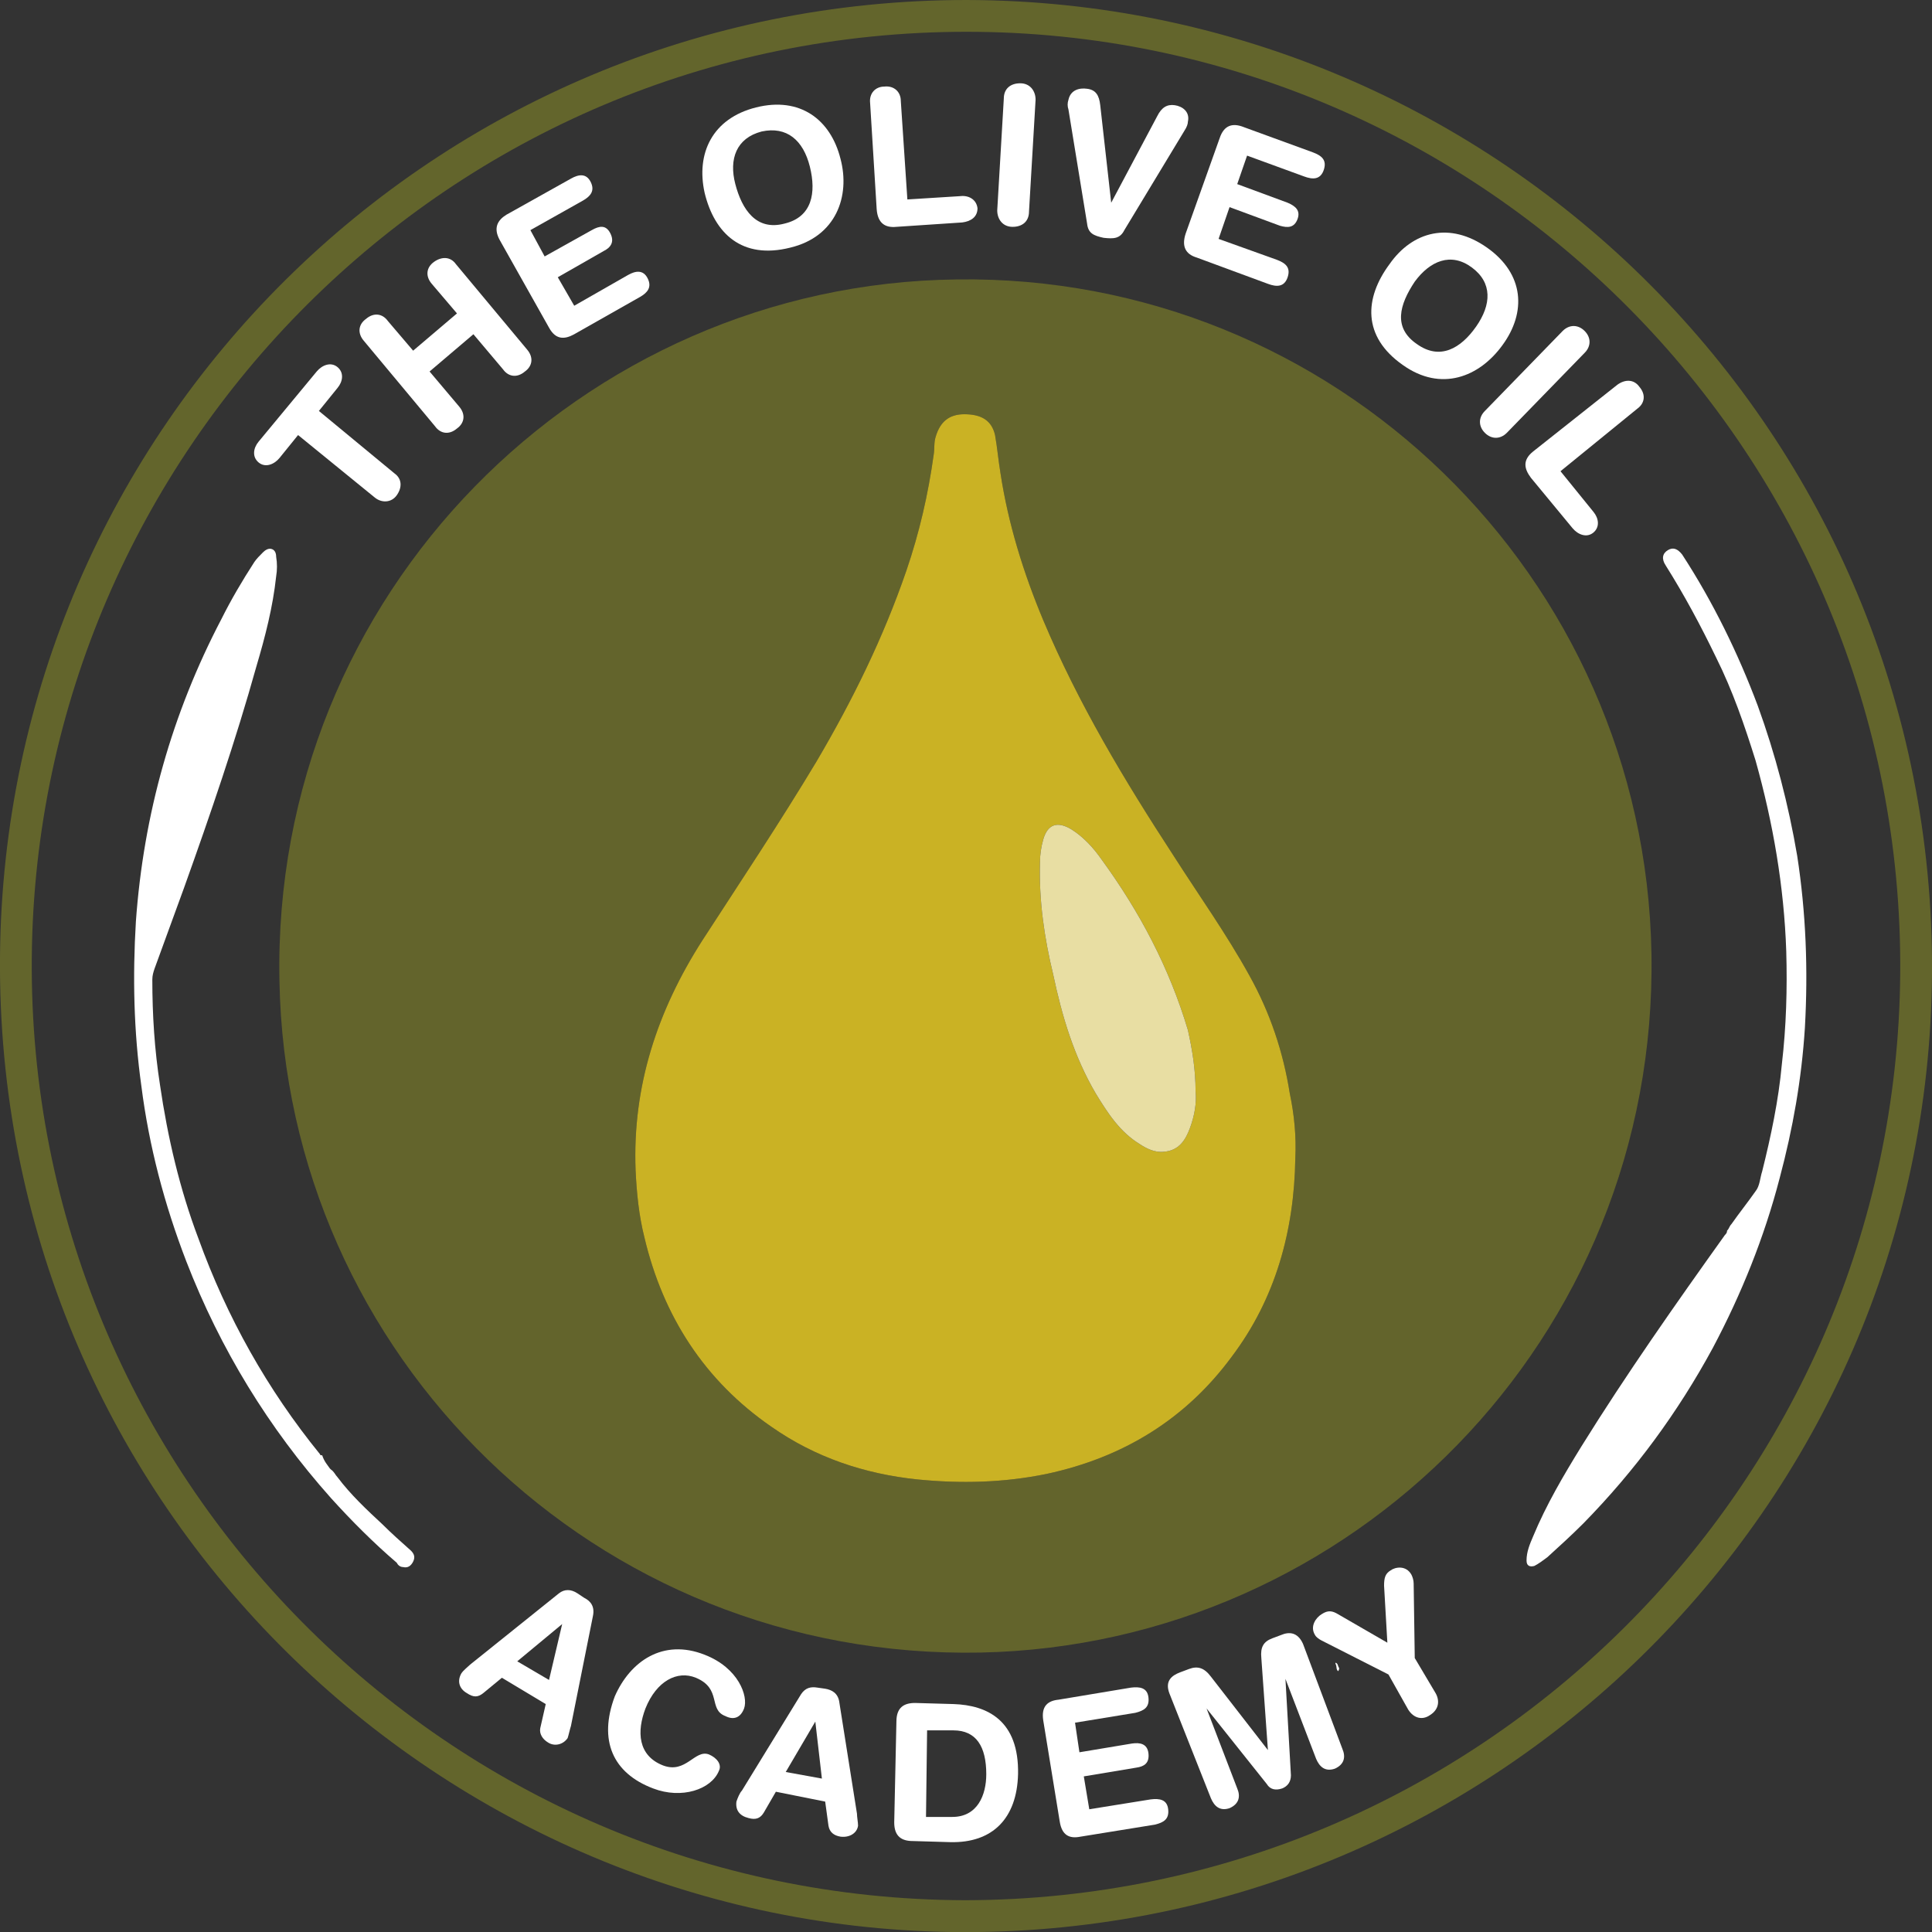
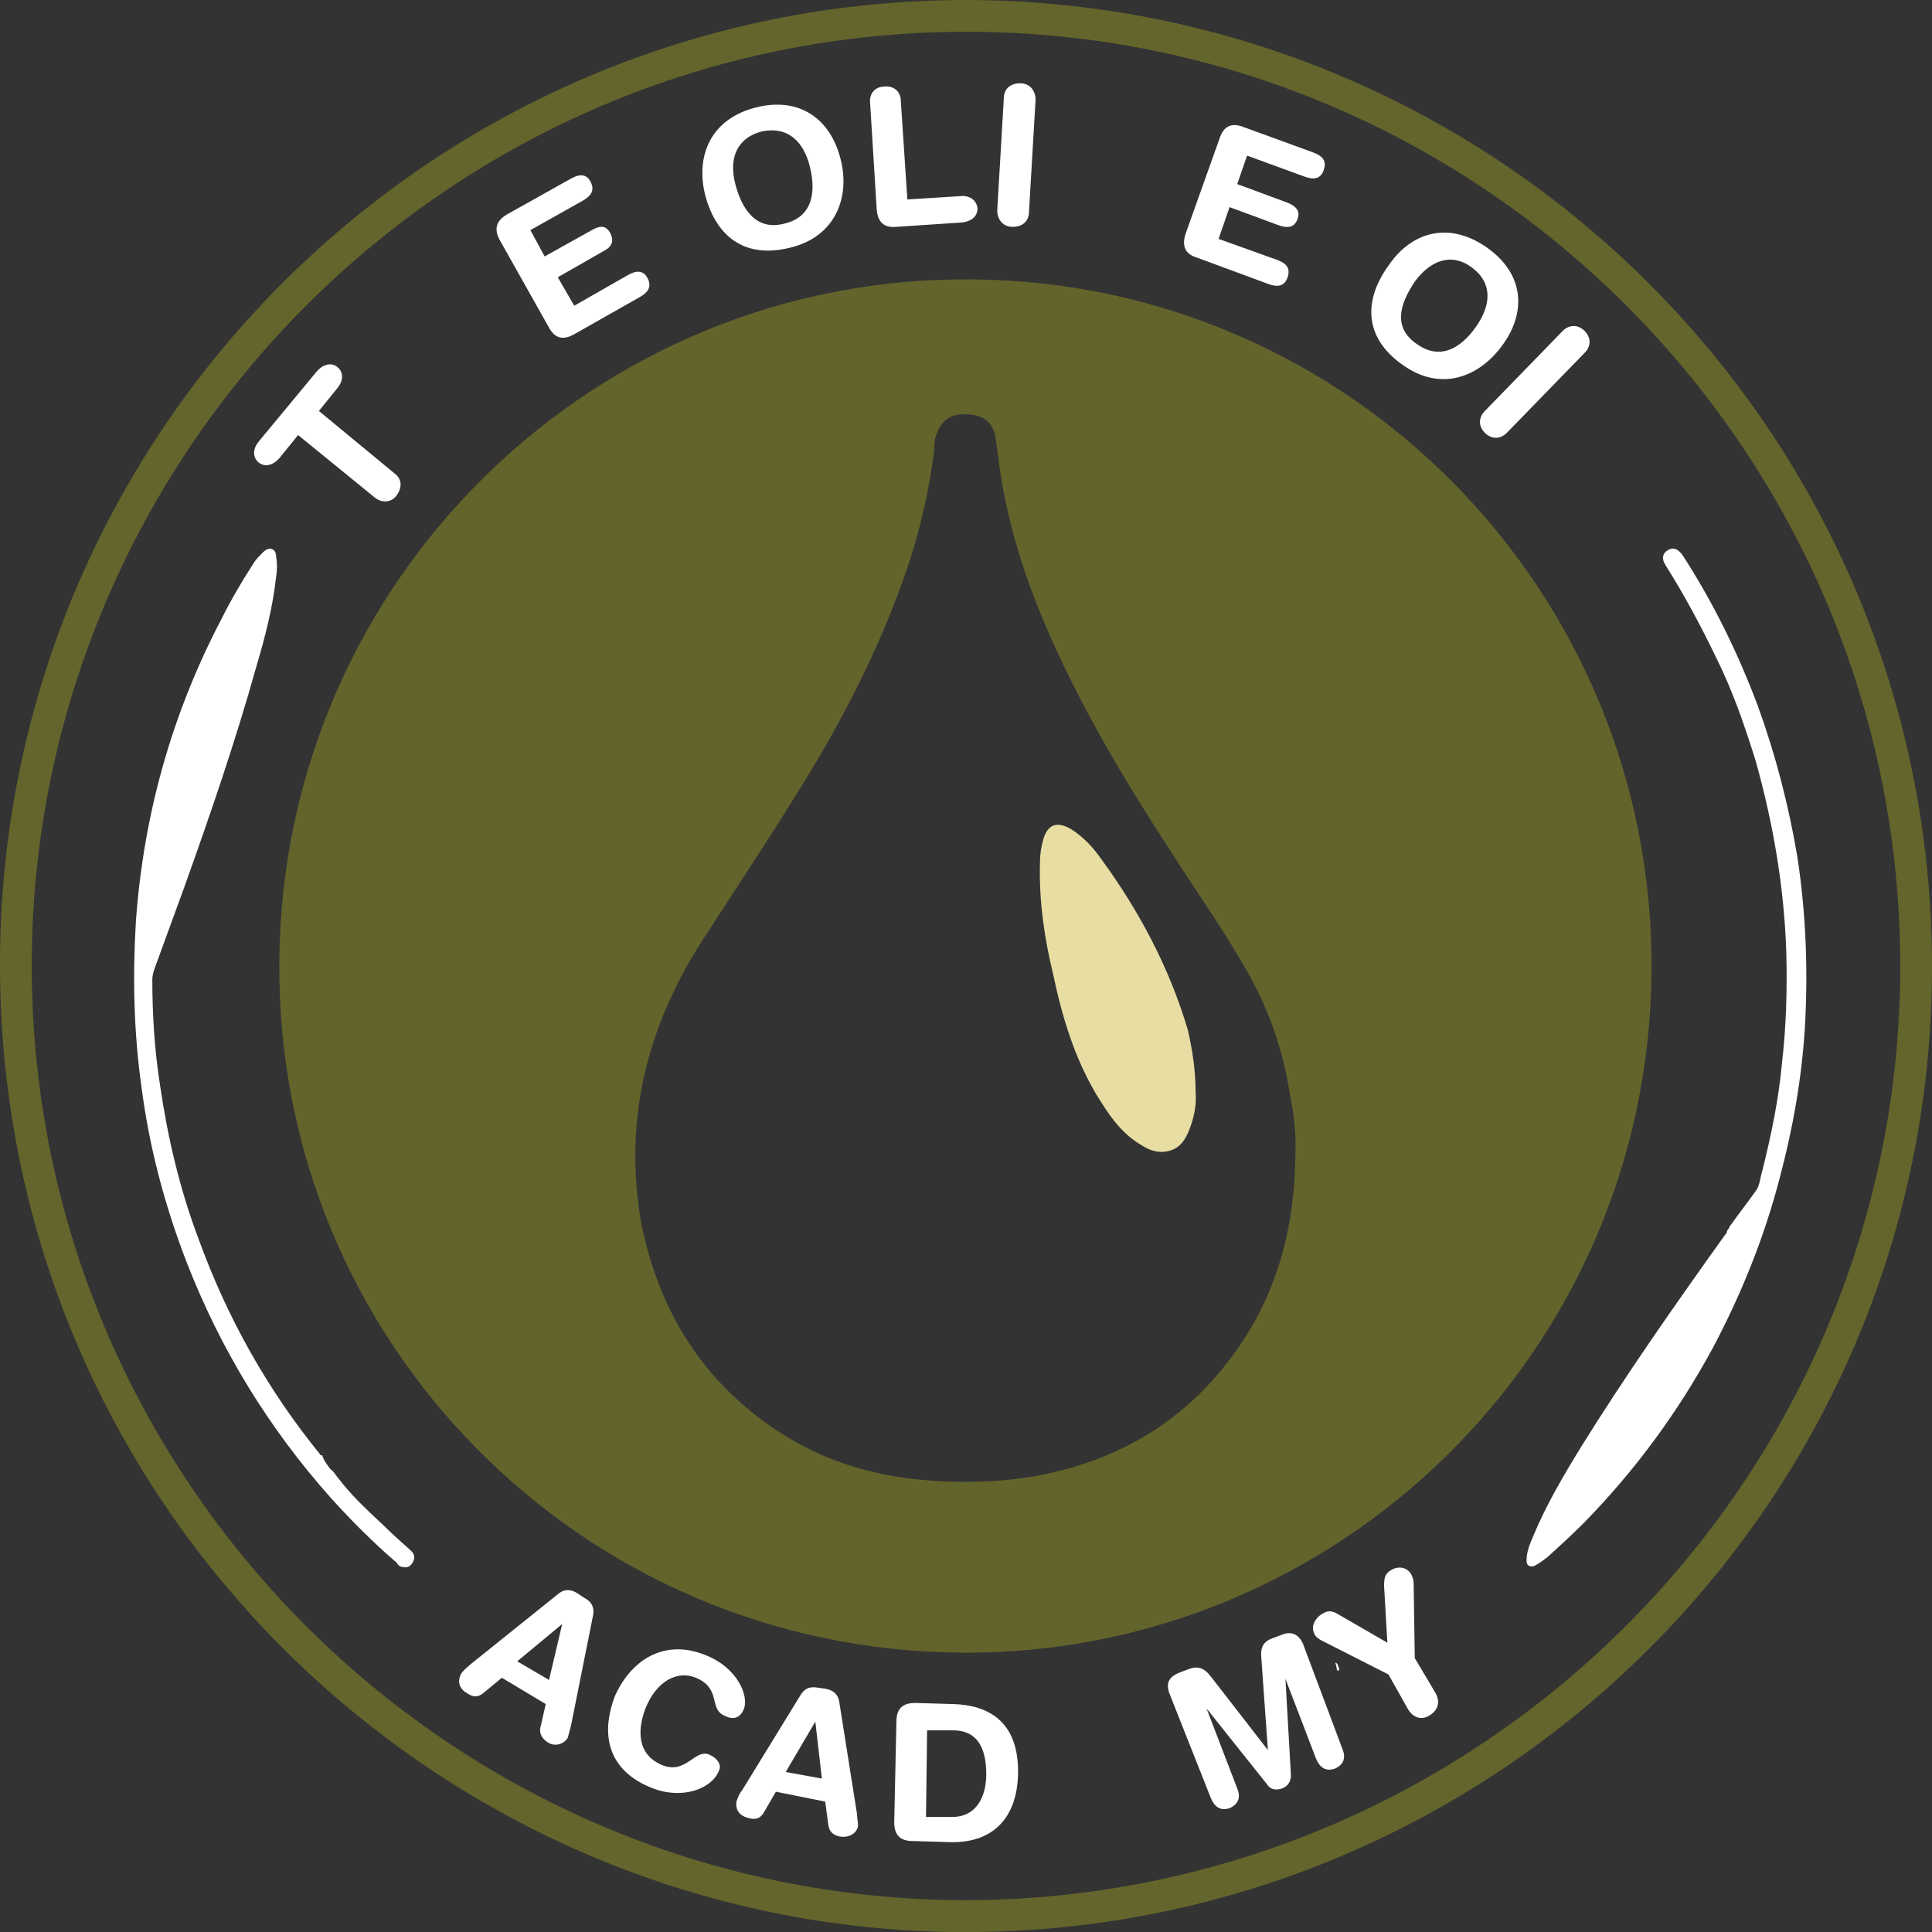
<svg xmlns="http://www.w3.org/2000/svg" version="1.1" x="0px" y="0px" viewBox="0 0 176.3 176.3" style="enable-background:new 0 0 176.3 176.3;" xml:space="preserve">
  <rect x="0" y="0" width="176.3" height="176.3" fill="#333333" stroke="none" />
  <style type="text/css">
	.st0{display:none;}
	.st1{display:inline;}
	.st2{fill:#63652C;}
	.st3{fill:#FFFFFF;}
	.st4{fill:#63642C;}
	.st5{fill:#CAB224;}
	.st6{fill:#E8DEA3;}
	.st7{fill:none;}
</style>
  <g id="Laag_2" class="st0">
    <rect x="-10.6" y="-11.3" class="st1" width="199.2" height="194.5" />
  </g>
  <g id="Layer_1">
    <g>
-       <path class="st2" d="M88.2,0C39.7,0,0.4,39,0,87.3c-0.4,49.3,39.3,88.3,86.8,89c48.9,0.7,89.2-38.6,89.5-87.5    C176.6,39.7,136.9,0.1,88.2,0z M88.1,173.4c-47.3-0.1-85.6-38.8-85.2-86C3.3,41.1,41.1,2.9,88.2,2.9c47.2,0,85.6,38.6,85.2,86    C173,135.4,135,173.3,88.1,173.4z" />
+       <path class="st2" d="M88.2,0C39.7,0,0.4,39,0,87.3c-0.4,49.3,39.3,88.3,86.8,89c48.9,0.7,89.2-38.6,89.5-87.5    C176.6,39.7,136.9,0.1,88.2,0M88.1,173.4c-47.3-0.1-85.6-38.8-85.2-86C3.3,41.1,41.1,2.9,88.2,2.9c47.2,0,85.6,38.6,85.2,86    C173,135.4,135,173.3,88.1,173.4z" />
      <path class="st3" d="M122.2,152.2c-0.1-0.1-0.1-0.3-0.2-0.4c-0.1-0.1-0.2-0.1-0.1,0.1c0.1,0.2,0,0.4,0.2,0.6    C122.2,152.4,122.2,152.3,122.2,152.2z" />
      <path class="st4" d="M87.3,25.5c-34.2,0.4-62.5,28.7-61.8,64c0.6,34.1,28.8,62,64,61.3c33.8-0.7,61.8-28.6,61.2-63.8    C150.1,52.6,121.8,25,87.3,25.5z M118.2,105.7c-0.1,6.6-1.8,12.8-5.8,18.1c-4.2,5.7-9.9,9.2-16.9,10.7c-3.9,0.8-7.8,0.9-11.8,0.5    c-4.8-0.5-9.3-2-13.3-4.8c-6.1-4.2-9.9-10.1-11.6-17.3c-0.5-2-0.7-4-0.8-6.1c-0.3-7.7,2-14.6,6.1-21c3.5-5.4,7.1-10.8,10.4-16.3    c3.3-5.6,6.1-11.3,8.2-17.4c1.2-3.5,2-7,2.5-10.6c0.1-0.6,0-1.1,0.2-1.7c0.4-1.3,1.2-2,2.6-2c1.6,0,2.5,0.6,2.8,1.9    c0.2,1.1,0.3,2.3,0.5,3.5c0.7,4.6,2.1,9.1,3.9,13.4c3.2,7.6,7.4,14.6,11.9,21.5c2.3,3.6,4.8,7.1,6.9,10.9c1.9,3.4,3.1,7,3.7,10.8    C118.1,101.7,118.3,103.7,118.2,105.7z" />
-       <path class="st5" d="M114,89c-2.1-3.8-4.6-7.3-6.9-10.9c-4.5-6.9-8.7-13.9-11.9-21.5c-1.8-4.3-3.2-8.8-3.9-13.4    c-0.2-1.2-0.3-2.4-0.5-3.5c-0.3-1.3-1.2-1.9-2.8-1.9c-1.4,0-2.2,0.7-2.6,2c-0.2,0.6-0.1,1.1-0.2,1.7c-0.5,3.6-1.3,7.1-2.5,10.6    c-2.1,6.1-4.9,11.8-8.2,17.4c-3.3,5.5-6.9,10.9-10.4,16.3c-4.1,6.4-6.4,13.3-6.1,21c0.1,2.1,0.3,4.1,0.8,6.1    c1.7,7.2,5.5,13.1,11.6,17.3c4,2.8,8.5,4.3,13.3,4.8c4,0.4,7.9,0.3,11.8-0.5c7-1.5,12.7-5,16.9-10.7c4-5.3,5.7-11.5,5.8-18.1    c0.1-2-0.1-4-0.5-5.9C117.1,96,115.9,92.4,114,89z M108.6,102.9c-0.4,1.1-1,2.1-2.4,2.2c-0.8,0.1-1.6-0.3-2.2-0.7    c-1.8-1.1-2.9-2.8-4-4.6c-2-3.4-3.1-7.1-3.9-10.9c-0.8-3.3-1.3-6.7-1.2-10.2c0-0.7,0.1-1.4,0.3-2.1c0.4-1.4,1.3-1.7,2.6-0.9    c1.1,0.7,2,1.7,2.7,2.7c3.5,4.8,6.2,9.9,7.9,15.6c0.4,1.8,0.7,3.6,0.7,5.6C109.2,100.7,109,101.8,108.6,102.9z" />
      <path class="st6" d="M108.4,94c-1.7-5.7-4.4-10.8-7.9-15.6c-0.7-1-1.6-2-2.7-2.7c-1.3-0.8-2.2-0.5-2.6,0.9    c-0.2,0.7-0.3,1.4-0.3,2.1c-0.1,3.5,0.4,6.9,1.2,10.2c0.8,3.8,1.9,7.5,3.9,10.9c1.1,1.8,2.2,3.5,4,4.6c0.6,0.4,1.4,0.8,2.2,0.7    c1.4-0.1,2-1.1,2.4-2.2c0.4-1.1,0.6-2.2,0.5-3.3C109.1,97.6,108.8,95.8,108.4,94z" />
      <path class="st3" d="M25.5,41.8l1.7-2.1l7,5.7c0.6,0.5,1.5,0.5,2-0.2s0.5-1.5-0.2-2l-6.9-5.7l1.7-2.1c0.5-0.6,0.6-1.4,0-1.9    c-0.6-0.5-1.4-0.2-1.9,0.4l-5.3,6.4c-0.5,0.6-0.6,1.4,0,1.9C24.2,42.7,25,42.4,25.5,41.8z" />
-       <path class="st3" d="M39.7,38.9c0.5,0.7,1.3,0.8,2,0.2c0.7-0.5,0.8-1.3,0.2-2l-2.7-3.2l4-3.4l2.7,3.2c0.5,0.7,1.3,0.8,2,0.2    c0.7-0.5,0.8-1.3,0.2-2l-6.5-7.8c-0.5-0.7-1.3-0.7-2-0.2c-0.7,0.5-0.8,1.3-0.2,2l2.3,2.7l-4,3.4l-2.3-2.7c-0.5-0.7-1.3-0.8-2-0.2    c-0.7,0.5-0.8,1.3-0.2,2L39.7,38.9z" />
      <path class="st3" d="M50.1,29.9c0.6,1.1,1.4,1.1,2.3,0.6l6-3.4c0.7-0.4,1.1-0.9,0.7-1.7c-0.4-0.8-1.1-0.7-1.8-0.3l-4.9,2.8    l-1.5-2.6l4.2-2.4c0.6-0.3,1-0.8,0.6-1.6c-0.4-0.8-1-0.7-1.7-0.3l-4.3,2.4L48.4,21l4.8-2.7c0.7-0.4,1.1-0.9,0.7-1.7    c-0.4-0.8-1.1-0.7-1.8-0.3l-5.9,3.3c-0.8,0.5-1.2,1.2-0.6,2.3L50.1,29.9z" />
      <path class="st3" d="M72.1,22.6c4.2-1,5.5-4.7,4.6-8.1C75.8,10.9,73,8.8,69,9.8s-5.5,4.2-4.7,7.8C65.2,21.3,67.7,23.7,72.1,22.6z     M69.5,12c2.3-0.5,3.8,0.8,4.4,3.2c0.6,2.4,0.2,4.6-2.3,5.2c-2.6,0.7-3.9-1.3-4.5-3.6C66.5,14.5,67.2,12.6,69.5,12z" />
      <path class="st3" d="M80,19.1c0.1,1.3,0.8,1.7,1.8,1.6l6-0.4c0.8-0.1,1.4-0.5,1.4-1.3c-0.1-0.8-0.8-1.2-1.6-1.1l-4.8,0.3l-0.6-9    c0-0.8-0.6-1.4-1.5-1.3c-0.8,0-1.4,0.6-1.3,1.5L80,19.1z" />
      <path class="st3" d="M92.4,20.7c0.9,0,1.5-0.5,1.5-1.4l0.6-10.2c0-0.8-0.5-1.5-1.4-1.5c-0.9,0-1.5,0.5-1.5,1.4L91,19.2    C91,20,91.5,20.7,92.4,20.7z" />
-       <path class="st3" d="M99.2,20.4c0.1,0.9,0.6,1.1,1.5,1.3c0.9,0.1,1.5,0.1,1.9-0.7l5.5-9.1c0.2-0.3,0.3-0.6,0.3-0.8    c0.2-0.9-0.5-1.4-1.2-1.5c-0.7-0.1-1.2,0.2-1.6,1l-4.2,7.9l-1-8.9c-0.1-0.9-0.4-1.4-1.2-1.5c-0.7-0.1-1.5,0.1-1.7,1    c-0.1,0.3-0.1,0.6,0,0.9L99.2,20.4z" />
      <path class="st3" d="M109.2,23.5l6.5,2.4c0.8,0.3,1.5,0.3,1.8-0.6c0.3-0.9-0.2-1.3-1-1.6l-5.3-1.9l1-2.9l4.6,1.7    c0.7,0.2,1.3,0.2,1.6-0.6s-0.2-1.2-0.9-1.5l-4.6-1.7l0.9-2.6l5.2,1.9c0.8,0.3,1.5,0.3,1.8-0.6c0.3-0.9-0.2-1.3-1-1.6l-6.3-2.3    c-1-0.4-1.8-0.2-2.2,1l-3.1,8.7C107.8,22.5,108.2,23.2,109.2,23.5z" />
      <path class="st3" d="M128,33.3c3.5,2.5,7,1.1,9.1-1.8c2.2-3,2-6.5-1.4-8.9c-3.4-2.4-6.8-1.5-8.9,1.5    C124.5,27.2,124.3,30.7,128,33.3z M129.1,25.7c1.4-1.9,3.3-2.7,5.2-1.3c1.9,1.4,1.8,3.4,0.4,5.4c-1.4,2-3.3,3.1-5.4,1.6    C127.1,29.9,127.7,27.8,129.1,25.7z" />
      <path class="st3" d="M135.5,39.5c0.6,0.6,1.4,0.6,2,0l7.1-7.3c0.6-0.6,0.6-1.4,0-2c-0.6-0.6-1.4-0.6-2,0l-7.1,7.3    C134.9,38.1,134.9,38.9,135.5,39.5z" />
-       <path class="st3" d="M139.7,43.6l3.8,4.6c0.5,0.6,1.3,0.9,1.9,0.4c0.6-0.5,0.5-1.3,0-1.9l-3-3.7l7-5.7c0.7-0.5,0.8-1.3,0.2-2    c-0.5-0.7-1.3-0.7-2-0.2l-7.7,6.1C138.9,42,139.1,42.8,139.7,43.6z" />
      <g>
        <polygon class="st7" points="50.1,153.3 51.3,148.2 47.2,151.6    " />
        <g>
          <polygon class="st7" points="50.1,153.3 51.3,148.2 47.2,151.6     " />
          <path class="st3" d="M53.3,145.8l-0.6-0.4c-0.6-0.4-1.2-0.4-1.7,0l-8.1,6.5c-0.2,0.2-0.6,0.5-0.8,0.8c-0.4,0.7-0.2,1.4,0.5,1.8      c0.6,0.4,1,0.4,1.5,0l1.7-1.4l4,2.4l-0.5,2.2c-0.1,0.5,0.2,1,0.7,1.3c0.6,0.4,1.4,0.2,1.8-0.4c0.1-0.3,0.2-0.8,0.3-1.1l2-10      C54.3,146.6,53.9,146.1,53.3,145.8z M50.1,153.3l-2.9-1.7l4.1-3.4L50.1,153.3z" />
        </g>
      </g>
      <path class="st3" d="M67.9,155.9c0.4-1.1-0.5-3.7-3.6-4.9c-3.8-1.5-6.8,0.6-8.2,3.8c-1.5,4-0.2,7,3.5,8.4c2.6,1,5.3,0.1,6-1.6    c0.3-0.6-0.2-1.2-0.9-1.5c-1.3-0.5-2.1,1.8-4.2,1c-2.3-0.9-2.4-3.1-1.6-5.2c1-2.5,2.9-3.5,4.6-2.8c2.4,1,1.1,2.9,2.7,3.5    C67,157,67.6,156.7,67.9,155.9z" />
      <g>
        <path class="st3" d="M78.2,165.5l-1.6-10.1c-0.1-0.9-0.7-1.2-1.3-1.3l-0.7-0.1c-0.6-0.1-1.1,0-1.5,0.6l-5.4,8.8     c-0.2,0.2-0.4,0.7-0.5,1c-0.1,0.8,0.3,1.3,1.1,1.5c0.7,0.2,1.1,0,1.4-0.5l1.1-1.9l4.5,0.9l0.3,2.2c0.1,0.6,0.5,0.9,1.1,1     c0.8,0.1,1.5-0.3,1.6-1C78.3,166.3,78.2,165.8,78.2,165.5z M71.7,161.7l2.7-4.6l0.6,5.2L71.7,161.7z" />
      </g>
      <path class="st3" d="M87,155.5l-3.5-0.1c-1,0-1.7,0.4-1.7,1.7l-0.2,9.2c0,1.3,0.7,1.7,1.7,1.7l3.4,0.1c3.9,0.1,6.1-2.2,6.2-6.2    C93,157,90.1,155.6,87,155.5z M86.9,165.8h-2.4l0.1-7.9H87c2.1,0,3,1.5,3,4C90,163.8,89.2,165.8,86.9,165.8z" />
-       <path class="st3" d="M105,164.2l-5.6,0.9l-0.5-3l4.8-0.8c0.7-0.1,1.2-0.4,1.1-1.3c-0.1-0.9-0.8-1-1.5-0.9l-4.8,0.8l-0.4-2.7    l5.5-0.9c0.8-0.2,1.3-0.5,1.2-1.4c-0.1-0.9-0.8-1-1.6-0.9l-6.6,1.1c-1,0.1-1.6,0.6-1.4,1.9l1.5,9.2c0.2,1.3,0.9,1.6,1.9,1.4    l6.8-1.1c0.8-0.2,1.3-0.5,1.2-1.4C106.5,164.2,105.8,164.1,105,164.2z" />
      <path class="st3" d="M118.9,150c-0.5-1.1-1.3-1.1-2-0.8l-0.8,0.3c-0.8,0.3-1.1,0.8-1,1.8l0.6,8.4l-5.2-6.7c-0.6-0.8-1.2-1-2-0.7    l-0.8,0.3c-0.8,0.3-1.4,0.8-1,1.9l3.8,9.6c0.3,0.7,0.8,1.2,1.7,0.9c0.9-0.4,1-1.1,0.7-1.8l-2.8-7.3l5.5,6.9    c0.3,0.5,0.8,0.6,1.4,0.4c0.5-0.2,0.8-0.6,0.8-1.2l-0.5-8.8l2.8,7.3c0.3,0.7,0.8,1.2,1.7,0.9c0.9-0.4,1-1.1,0.7-1.8L118.9,150z" />
      <path class="st3" d="M129.1,151.3l-0.1-6.8c0-0.3-0.1-0.6-0.2-0.8c-0.5-0.9-1.5-0.7-1.9-0.4c-0.5,0.3-0.6,0.7-0.6,1.4l0.3,5.2    l-4.5-2.6c-0.5-0.3-0.9-0.4-1.5,0c-0.5,0.3-1.1,1.1-0.6,1.9c0.1,0.2,0.4,0.4,0.6,0.5l6.1,3.1l1.8,3.2c0.5,0.8,1.3,1,2,0.5    c0.8-0.5,0.9-1.3,0.5-2L129.1,151.3z" />
      <path class="st3" d="M34.9,139.1c-1.4-1.3-2.9-2.7-4.1-4.3c-0.2-0.2-0.3-0.5-0.6-0.7l-0.1-0.1c-0.2-0.3-0.5-0.6-0.7-1.2    c-0.1,0-0.2,0-0.2-0.1c-4.8-5.9-8.5-12.5-11.1-19.7c-1.7-4.5-2.8-9.2-3.5-14c-0.5-3.2-0.7-6.4-0.7-9.6c0-0.4,0.1-0.7,0.2-1    c0.9-2.5,1.8-4.9,2.7-7.4c2.4-6.7,4.7-13.4,6.6-20.2c0.8-2.7,1.5-5.4,1.8-8.2c0.1-0.6,0.1-1.2,0-1.8c0-0.3-0.1-0.6-0.4-0.7    c-0.3-0.1-0.6,0.1-0.8,0.3c-0.3,0.3-0.6,0.6-0.8,0.9c-1.1,1.7-2.1,3.4-3,5.2c-4.5,8.6-7.1,17.8-7.8,27.6c-0.3,5-0.2,10,0.5,15    c0.7,5.5,2.1,10.8,4.1,16c3.1,8,7.5,15.2,13.2,21.6c1.9,2.1,3.9,4.1,6,5.9c0.1,0.2,0.3,0.4,0.6,0.4c0.4,0.1,0.7-0.1,0.9-0.5    c0.2-0.4,0.1-0.7-0.2-1C36.6,140.7,35.7,139.9,34.9,139.1z" />
      <path class="st3" d="M164,78.1c-0.8-4.7-2-9.3-3.6-13.7c-1.8-4.8-4.1-9.5-6.9-13.8c-0.4-0.5-0.8-0.7-1.3-0.4    c-0.5,0.3-0.6,0.8-0.2,1.4c1.7,2.7,3.2,5.5,4.6,8.4c1.5,3,2.6,6.2,3.6,9.4c1.6,5.7,2.6,11.5,2.8,17.4c0.1,3.4,0,6.9-0.4,10.3    c-0.3,3.3-1,6.6-1.8,9.8c-0.2,0.6-0.2,1.3-0.6,1.8c-0.7,1-1.5,2-2.2,3c-0.2,0.2-0.2,0.4-0.4,0.6c0,0.2-0.1,0.3-0.2,0.4    c-4.5,6.3-9,12.7-13.1,19.3c-1.6,2.6-3.2,5.3-4.4,8.2c-0.3,0.7-0.6,1.4-0.6,2.2c0,0.5,0.3,0.6,0.7,0.5c0.4-0.2,0.8-0.5,1.2-0.8    c1.1-1,2.2-2,3.3-3.1c4.7-4.8,8.6-10.1,11.8-16c2.6-4.9,4.7-10.1,6.1-15.5c1.2-4.5,2-9,2.3-13.7C165,88.5,164.8,83.3,164,78.1z" />
    </g>
  </g>
</svg>